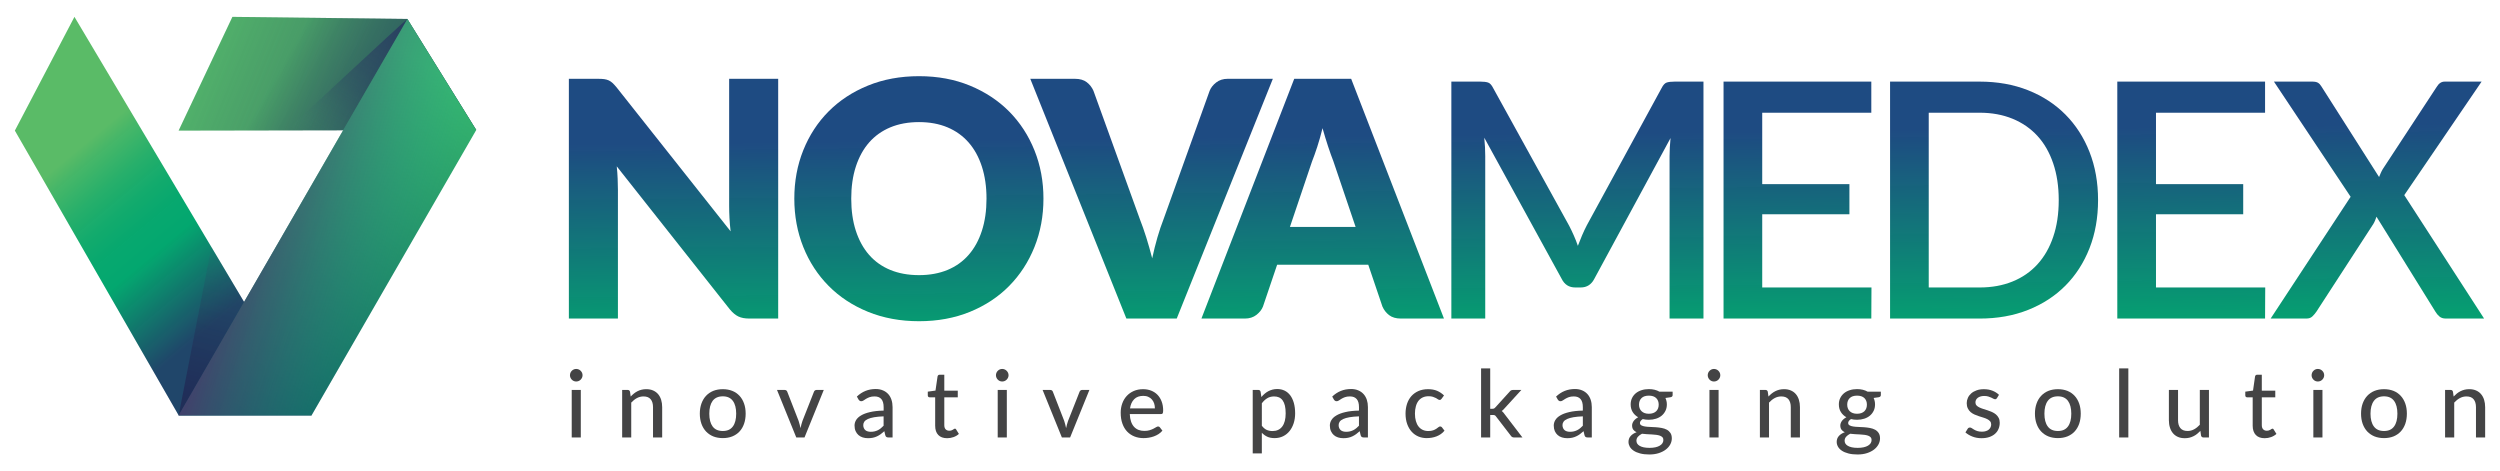
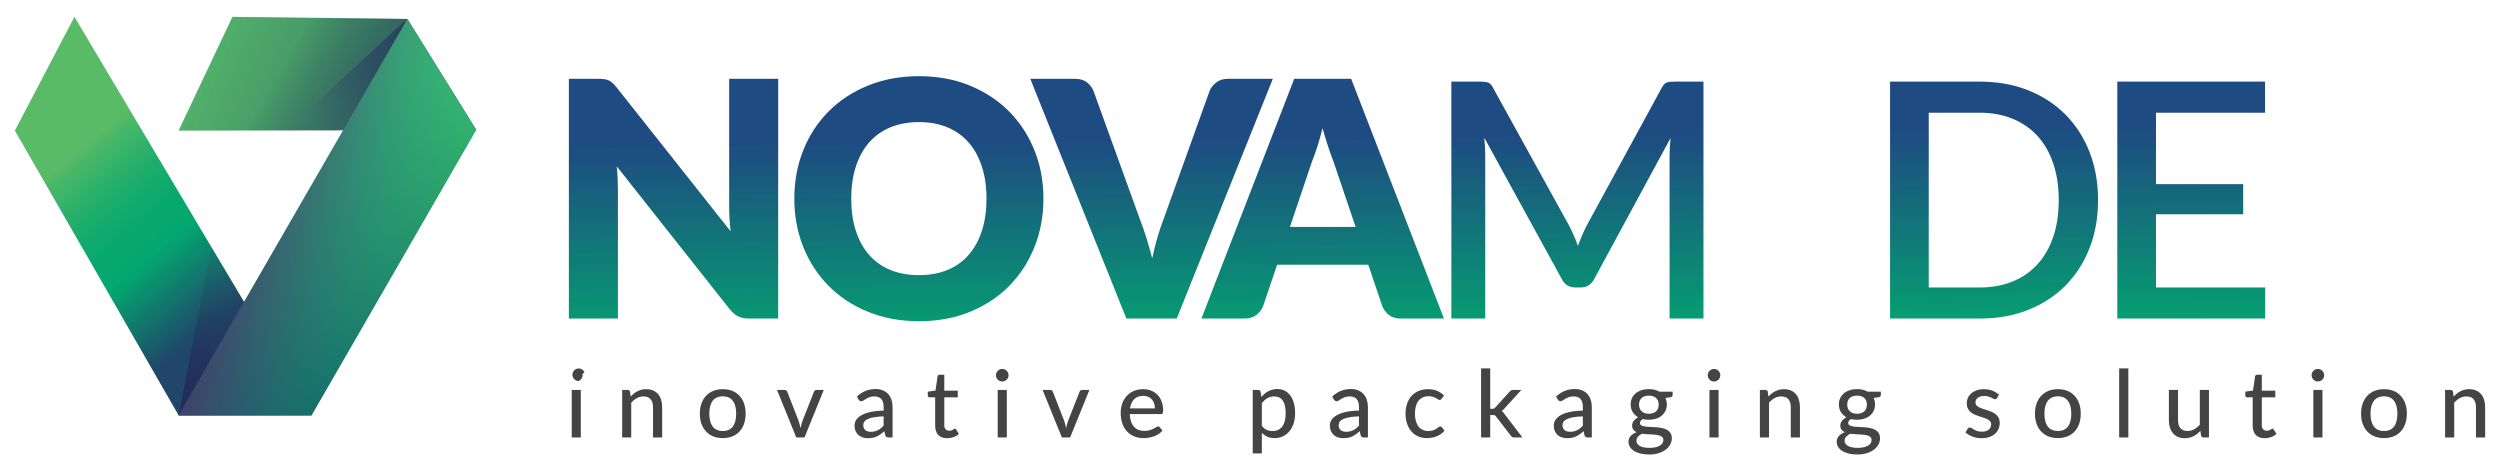
<svg xmlns="http://www.w3.org/2000/svg" version="1.1" id="Layer_1" x="0px" y="0px" width="236.62px" height="44.612px" viewBox="0 0 236.62 44.612" enable-background="new 0 0 236.62 44.612" xml:space="preserve">
  <g>
    <g>
      <linearGradient id="SVGID_1_" gradientUnits="userSpaceOnUse" x1="64.208" y1="61.492" x2="63.675" y2="11.948">
        <stop offset="0" style="stop-color:#5ABB67" />
        <stop offset="0.077" style="stop-color:#44B668;stop-opacity:0.998" />
        <stop offset="0.204" style="stop-color:#27AF6A;stop-opacity:0.996" />
        <stop offset="0.329" style="stop-color:#11AA6C;stop-opacity:0.993" />
        <stop offset="0.451" style="stop-color:#04A76D;stop-opacity:0.99" />
        <stop offset="0.565" style="stop-color:#00A66D;stop-opacity:0.987" />
        <stop offset="0.968" style="stop-color:#17457E;stop-opacity:0.97" />
      </linearGradient>
      <path fill="url(#SVGID_1_)" d="M73.654,7.459V30.15h-2.741c-0.405,0-0.746-0.063-1.021-0.192    c-0.276-0.131-0.548-0.357-0.817-0.679L58.374,15.745c0.043,0.405,0.071,0.797,0.086,1.176c0.015,0.38,0.025,0.734,0.025,1.067    V30.15h-4.643V7.459h2.771c0.229,0,0.422,0.01,0.577,0.031s0.296,0.061,0.42,0.117c0.126,0.057,0.243,0.138,0.359,0.241    c0.112,0.104,0.243,0.244,0.389,0.421l10.794,13.627c-0.053-0.436-0.09-0.858-0.109-1.27c-0.021-0.41-0.031-0.796-0.031-1.159    V7.459H73.654z" />
      <linearGradient id="SVGID_2_" gradientUnits="userSpaceOnUse" x1="87.426" y1="61.248" x2="86.894" y2="11.699">
        <stop offset="0" style="stop-color:#5ABB67" />
        <stop offset="0.077" style="stop-color:#44B668;stop-opacity:0.998" />
        <stop offset="0.204" style="stop-color:#27AF6A;stop-opacity:0.996" />
        <stop offset="0.329" style="stop-color:#11AA6C;stop-opacity:0.993" />
        <stop offset="0.451" style="stop-color:#04A76D;stop-opacity:0.99" />
        <stop offset="0.565" style="stop-color:#00A66D;stop-opacity:0.987" />
        <stop offset="0.968" style="stop-color:#17457E;stop-opacity:0.97" />
      </linearGradient>
      <path fill="url(#SVGID_2_)" d="M98.76,18.798c0,1.64-0.283,3.167-0.849,4.579c-0.566,1.411-1.363,2.639-2.391,3.683    c-1.029,1.044-2.267,1.861-3.714,2.453c-1.449,0.591-3.057,0.889-4.822,0.889c-1.764,0-3.375-0.298-4.827-0.889    c-1.454-0.592-2.696-1.409-3.73-2.453c-1.032-1.044-1.833-2.271-2.398-3.683c-0.565-1.412-0.849-2.939-0.849-4.579    c0-1.641,0.283-3.167,0.849-4.579s1.366-2.638,2.398-3.676c1.034-1.038,2.276-1.853,3.73-2.445    c1.452-0.591,3.063-0.888,4.827-0.888c1.766,0,3.373,0.299,4.822,0.896c1.447,0.598,2.685,1.415,3.714,2.453    c1.027,1.039,1.824,2.264,2.391,3.676C98.477,15.646,98.76,17.167,98.76,18.798z M93.371,18.798c0-1.122-0.146-2.131-0.437-3.029    s-0.708-1.659-1.254-2.282c-0.544-0.623-1.212-1.101-2.001-1.434c-0.789-0.331-1.688-0.497-2.695-0.497    c-1.018,0-1.922,0.166-2.716,0.497c-0.794,0.333-1.465,0.811-2.011,1.434c-0.544,0.623-0.962,1.384-1.254,2.282    c-0.291,0.898-0.435,1.907-0.435,3.029c0,1.131,0.144,2.146,0.435,3.044c0.292,0.898,0.71,1.659,1.254,2.281    c0.546,0.624,1.217,1.099,2.011,1.427c0.794,0.325,1.698,0.491,2.716,0.491c1.008,0,1.906-0.166,2.695-0.491    c0.789-0.328,1.457-0.803,2.001-1.427c0.546-0.622,0.963-1.383,1.254-2.281C93.226,20.944,93.371,19.929,93.371,18.798z" />
      <linearGradient id="SVGID_3_" gradientUnits="userSpaceOnUse" x1="109.568" y1="61.005" x2="109.036" y2="11.46">
        <stop offset="0" style="stop-color:#5ABB67" />
        <stop offset="0.077" style="stop-color:#44B668;stop-opacity:0.998" />
        <stop offset="0.204" style="stop-color:#27AF6A;stop-opacity:0.996" />
        <stop offset="0.329" style="stop-color:#11AA6C;stop-opacity:0.993" />
        <stop offset="0.451" style="stop-color:#04A76D;stop-opacity:0.99" />
        <stop offset="0.565" style="stop-color:#00A66D;stop-opacity:0.987" />
        <stop offset="0.968" style="stop-color:#17457E;stop-opacity:0.97" />
      </linearGradient>
      <path fill="url(#SVGID_3_)" d="M120.472,7.459l-9.097,22.691h-4.766L97.514,7.459h4.236c0.457,0,0.826,0.107,1.105,0.319    c0.281,0.213,0.493,0.485,0.639,0.817l4.392,12.149c0.209,0.529,0.41,1.107,0.609,1.735c0.196,0.629,0.382,1.286,0.559,1.971    c0.146-0.685,0.31-1.342,0.491-1.971c0.183-0.628,0.376-1.206,0.584-1.735l4.361-12.149c0.113-0.29,0.318-0.553,0.615-0.786    c0.296-0.233,0.663-0.351,1.098-0.351H120.472z" />
      <linearGradient id="SVGID_4_" gradientUnits="userSpaceOnUse" x1="125.519" y1="60.834" x2="124.987" y2="11.289">
        <stop offset="0" style="stop-color:#5ABB67" />
        <stop offset="0.077" style="stop-color:#44B668;stop-opacity:0.998" />
        <stop offset="0.204" style="stop-color:#27AF6A;stop-opacity:0.996" />
        <stop offset="0.329" style="stop-color:#11AA6C;stop-opacity:0.993" />
        <stop offset="0.451" style="stop-color:#04A76D;stop-opacity:0.99" />
        <stop offset="0.565" style="stop-color:#00A66D;stop-opacity:0.987" />
        <stop offset="0.968" style="stop-color:#17457E;stop-opacity:0.97" />
      </linearGradient>
      <path fill="url(#SVGID_4_)" d="M136.668,30.15h-4.079c-0.458,0-0.827-0.106-1.106-0.318c-0.279-0.213-0.493-0.486-0.639-0.817    l-1.34-3.956h-8.627l-1.34,3.956c-0.114,0.292-0.321,0.553-0.615,0.786c-0.297,0.233-0.664,0.35-1.099,0.35h-4.111l8.783-22.691    h5.39L136.668,30.15z M128.305,21.477l-2.103-6.214c-0.155-0.396-0.321-0.859-0.498-1.394c-0.177-0.535-0.354-1.114-0.529-1.737    c-0.155,0.633-0.322,1.22-0.498,1.76c-0.177,0.54-0.343,1.007-0.5,1.401l-2.087,6.184H128.305z" />
      <linearGradient id="SVGID_5_" gradientUnits="userSpaceOnUse" x1="149.748" y1="60.573" x2="149.215" y2="11.028">
        <stop offset="0" style="stop-color:#5ABB67" />
        <stop offset="0.077" style="stop-color:#44B668;stop-opacity:0.998" />
        <stop offset="0.204" style="stop-color:#27AF6A;stop-opacity:0.996" />
        <stop offset="0.329" style="stop-color:#11AA6C;stop-opacity:0.993" />
        <stop offset="0.451" style="stop-color:#04A76D;stop-opacity:0.99" />
        <stop offset="0.565" style="stop-color:#00A66D;stop-opacity:0.987" />
        <stop offset="0.968" style="stop-color:#17457E;stop-opacity:0.97" />
      </linearGradient>
      <path fill="url(#SVGID_5_)" d="M161.23,7.724V30.15h-3.209V14.778c0-0.248,0.008-0.521,0.023-0.817    c0.016-0.295,0.039-0.595,0.069-0.895l-7.21,13.315c-0.281,0.552-0.713,0.827-1.293,0.827h-0.515    c-0.591,0-1.022-0.275-1.292-0.827l-7.32-13.347c0.032,0.301,0.054,0.602,0.07,0.903c0.015,0.301,0.022,0.582,0.022,0.84V30.15    h-3.207V7.724h2.725c0.322,0,0.57,0.029,0.747,0.086c0.178,0.058,0.338,0.231,0.483,0.521l7.196,13.036    c0.155,0.302,0.303,0.61,0.443,0.927c0.141,0.317,0.268,0.642,0.381,0.974c0.125-0.332,0.257-0.662,0.397-0.989    c0.14-0.327,0.288-0.641,0.443-0.942l7.087-13.005c0.146-0.29,0.307-0.464,0.483-0.521c0.177-0.057,0.425-0.086,0.747-0.086    H161.23z" />
      <linearGradient id="SVGID_6_" gradientUnits="userSpaceOnUse" x1="170.568" y1="60.349" x2="170.036" y2="10.804">
        <stop offset="0" style="stop-color:#5ABB67" />
        <stop offset="0.077" style="stop-color:#44B668;stop-opacity:0.998" />
        <stop offset="0.204" style="stop-color:#27AF6A;stop-opacity:0.996" />
        <stop offset="0.329" style="stop-color:#11AA6C;stop-opacity:0.993" />
        <stop offset="0.451" style="stop-color:#04A76D;stop-opacity:0.99" />
        <stop offset="0.565" style="stop-color:#00A66D;stop-opacity:0.987" />
        <stop offset="0.968" style="stop-color:#17457E;stop-opacity:0.97" />
      </linearGradient>
-       <path fill="url(#SVGID_6_)" d="M177.131,27.209l-0.015,2.941H163.13V7.724h13.986v2.944h-10.325v6.759h8.253v2.851h-8.253v6.932    H177.131z" />
      <linearGradient id="SVGID_7_" gradientUnits="userSpaceOnUse" x1="189.118" y1="60.149" x2="188.585" y2="10.605">
        <stop offset="0" style="stop-color:#5ABB67" />
        <stop offset="0.077" style="stop-color:#44B668;stop-opacity:0.998" />
        <stop offset="0.204" style="stop-color:#27AF6A;stop-opacity:0.996" />
        <stop offset="0.329" style="stop-color:#11AA6C;stop-opacity:0.993" />
        <stop offset="0.451" style="stop-color:#04A76D;stop-opacity:0.99" />
        <stop offset="0.565" style="stop-color:#00A66D;stop-opacity:0.987" />
        <stop offset="0.968" style="stop-color:#17457E;stop-opacity:0.97" />
      </linearGradient>
      <path fill="url(#SVGID_7_)" d="M198.577,18.938c0,1.661-0.27,3.18-0.809,4.556c-0.541,1.376-1.303,2.558-2.283,3.543    c-0.981,0.986-2.159,1.752-3.535,2.297c-1.375,0.546-2.905,0.817-4.587,0.817h-8.472V7.724h8.472c1.682,0,3.212,0.273,4.587,0.817    c1.376,0.545,2.554,1.312,3.535,2.298c0.98,0.987,1.742,2.167,2.283,3.544C198.308,15.758,198.577,17.276,198.577,18.938z     M194.855,18.938c0-1.287-0.174-2.445-0.523-3.474c-0.348-1.027-0.845-1.895-1.493-2.601s-1.437-1.248-2.361-1.627    s-1.962-0.568-3.114-0.568h-4.813v16.541h4.813c1.152,0,2.189-0.188,3.114-0.563s1.713-0.917,2.361-1.628    c0.648-0.71,1.146-1.576,1.493-2.6C194.682,21.396,194.855,20.236,194.855,18.938z" />
      <linearGradient id="SVGID_8_" gradientUnits="userSpaceOnUse" x1="207.833" y1="59.948" x2="207.3" y2="10.404">
        <stop offset="0" style="stop-color:#5ABB67" />
        <stop offset="0.077" style="stop-color:#44B668;stop-opacity:0.998" />
        <stop offset="0.204" style="stop-color:#27AF6A;stop-opacity:0.996" />
        <stop offset="0.329" style="stop-color:#11AA6C;stop-opacity:0.993" />
        <stop offset="0.451" style="stop-color:#04A76D;stop-opacity:0.99" />
        <stop offset="0.565" style="stop-color:#00A66D;stop-opacity:0.987" />
        <stop offset="0.968" style="stop-color:#17457E;stop-opacity:0.97" />
      </linearGradient>
      <path fill="url(#SVGID_8_)" d="M214.4,27.209l-0.016,2.941h-13.986V7.724h13.986v2.944H204.06v6.759h8.255v2.851h-8.255v6.932    H214.4z" />
      <linearGradient id="SVGID_9_" gradientUnits="userSpaceOnUse" x1="225.337" y1="59.76" x2="224.804" y2="10.215">
        <stop offset="0" style="stop-color:#5ABB67" />
        <stop offset="0.077" style="stop-color:#44B668;stop-opacity:0.998" />
        <stop offset="0.204" style="stop-color:#27AF6A;stop-opacity:0.996" />
        <stop offset="0.329" style="stop-color:#11AA6C;stop-opacity:0.993" />
        <stop offset="0.451" style="stop-color:#04A76D;stop-opacity:0.99" />
        <stop offset="0.565" style="stop-color:#00A66D;stop-opacity:0.987" />
        <stop offset="0.968" style="stop-color:#17457E;stop-opacity:0.97" />
      </linearGradient>
-       <path fill="url(#SVGID_9_)" d="M235.114,30.15h-3.627c-0.25,0-0.454-0.066-0.607-0.202c-0.157-0.134-0.281-0.285-0.374-0.45    l-5.576-8.987c-0.042,0.124-0.086,0.244-0.133,0.358c-0.046,0.113-0.101,0.224-0.164,0.327l-5.389,8.302    c-0.114,0.165-0.242,0.316-0.381,0.45c-0.141,0.136-0.326,0.202-0.555,0.202h-3.395l7.57-11.524l-7.259-10.902h3.614    c0.258,0,0.448,0.039,0.567,0.118c0.121,0.076,0.226,0.193,0.319,0.35l5.451,8.565c0.053-0.125,0.104-0.249,0.157-0.374    c0.051-0.124,0.119-0.254,0.201-0.39l5.077-7.74c0.104-0.176,0.219-0.308,0.343-0.396s0.274-0.133,0.451-0.133h3.475l-7.32,10.746    L235.114,30.15z" />
    </g>
    <g>
-       <path fill="#444445" d="M55.137,35.517c0,0.079-0.015,0.155-0.048,0.227c-0.033,0.072-0.078,0.136-0.131,0.19    c-0.057,0.056-0.119,0.099-0.191,0.129c-0.076,0.029-0.152,0.046-0.232,0.046c-0.079,0-0.155-0.017-0.225-0.046    c-0.072-0.03-0.134-0.073-0.188-0.129c-0.055-0.055-0.096-0.118-0.129-0.19c-0.03-0.071-0.047-0.147-0.047-0.227    c0-0.083,0.017-0.161,0.047-0.235c0.033-0.071,0.074-0.136,0.129-0.188c0.055-0.057,0.116-0.098,0.188-0.129    c0.069-0.031,0.146-0.046,0.225-0.046c0.08,0,0.156,0.015,0.232,0.046c0.072,0.031,0.135,0.072,0.191,0.129    c0.053,0.053,0.098,0.117,0.131,0.188C55.122,35.355,55.137,35.434,55.137,35.517z M54.972,36.906v4.499h-0.86v-4.499H54.972z" />
+       <path fill="#444445" d="M55.137,35.517c0,0.079-0.015,0.155-0.048,0.227c-0.033,0.072-0.078,0.136-0.131,0.19    c-0.057,0.056-0.119,0.099-0.191,0.129c-0.079,0-0.155-0.017-0.225-0.046    c-0.072-0.03-0.134-0.073-0.188-0.129c-0.055-0.055-0.096-0.118-0.129-0.19c-0.03-0.071-0.047-0.147-0.047-0.227    c0-0.083,0.017-0.161,0.047-0.235c0.033-0.071,0.074-0.136,0.129-0.188c0.055-0.057,0.116-0.098,0.188-0.129    c0.069-0.031,0.146-0.046,0.225-0.046c0.08,0,0.156,0.015,0.232,0.046c0.072,0.031,0.135,0.072,0.191,0.129    c0.053,0.053,0.098,0.117,0.131,0.188C55.122,35.355,55.137,35.434,55.137,35.517z M54.972,36.906v4.499h-0.86v-4.499H54.972z" />
      <path fill="#444445" d="M59.694,37.531c0.098-0.104,0.2-0.198,0.306-0.284c0.106-0.086,0.219-0.159,0.338-0.219    c0.119-0.062,0.248-0.109,0.386-0.143c0.137-0.033,0.282-0.051,0.439-0.051c0.25,0,0.467,0.041,0.653,0.124    c0.188,0.083,0.345,0.198,0.474,0.348c0.125,0.148,0.222,0.329,0.287,0.537c0.063,0.21,0.097,0.441,0.097,0.696v2.865h-0.867    V38.54c0-0.322-0.072-0.572-0.222-0.751c-0.148-0.179-0.374-0.268-0.678-0.268c-0.222,0-0.429,0.053-0.622,0.155    c-0.194,0.105-0.371,0.248-0.54,0.429v3.3h-0.859v-4.499h0.516c0.121,0,0.197,0.056,0.227,0.172L59.694,37.531z" />
      <path fill="#444445" d="M68.414,36.835c0.331,0,0.628,0.055,0.895,0.16c0.269,0.109,0.495,0.265,0.684,0.467    c0.187,0.201,0.331,0.446,0.43,0.731c0.103,0.284,0.152,0.604,0.152,0.957c0,0.354-0.05,0.675-0.152,0.962    c-0.099,0.287-0.243,0.529-0.43,0.73c-0.188,0.2-0.415,0.354-0.684,0.464c-0.267,0.105-0.563,0.16-0.895,0.16    c-0.336,0-0.636-0.055-0.903-0.16c-0.265-0.109-0.493-0.264-0.684-0.464c-0.188-0.201-0.334-0.443-0.437-0.73    c-0.101-0.287-0.154-0.607-0.154-0.962c0-0.354,0.054-0.673,0.154-0.957c0.103-0.285,0.248-0.53,0.437-0.731    c0.19-0.202,0.419-0.357,0.684-0.467C67.778,36.89,68.078,36.835,68.414,36.835z M68.414,40.793c0.423,0,0.741-0.142,0.951-0.43    c0.21-0.284,0.314-0.688,0.314-1.208c0-0.519-0.104-0.923-0.314-1.211c-0.21-0.287-0.528-0.433-0.951-0.433    c-0.432,0-0.753,0.146-0.967,0.433c-0.208,0.288-0.313,0.692-0.313,1.211c0,0.52,0.105,0.924,0.313,1.208    C67.661,40.651,67.982,40.793,68.414,40.793z" />
      <path fill="#444445" d="M77.969,36.906l-1.824,4.499h-0.779l-1.825-4.499h0.715c0.068,0,0.124,0.017,0.167,0.048    c0.045,0.033,0.073,0.074,0.09,0.124l1.075,2.763c0.039,0.117,0.072,0.231,0.099,0.344c0.028,0.112,0.055,0.229,0.08,0.338    c0.021-0.109,0.048-0.224,0.079-0.336c0.029-0.111,0.063-0.227,0.105-0.346l1.089-2.763c0.019-0.05,0.05-0.091,0.093-0.124    c0.045-0.031,0.1-0.048,0.16-0.048H77.969z" />
      <path fill="#444445" d="M81.101,37.534c0.249-0.238,0.524-0.417,0.817-0.535c0.292-0.119,0.616-0.179,0.967-0.179    c0.257,0,0.483,0.043,0.682,0.129c0.199,0.082,0.364,0.2,0.503,0.351c0.135,0.15,0.237,0.331,0.305,0.539    c0.069,0.212,0.105,0.441,0.105,0.698v2.868h-0.387c-0.086,0-0.15-0.017-0.193-0.043c-0.045-0.028-0.081-0.079-0.107-0.157    l-0.093-0.394c-0.116,0.105-0.229,0.2-0.341,0.281s-0.229,0.15-0.351,0.207c-0.123,0.06-0.253,0.103-0.393,0.132    c-0.137,0.03-0.292,0.043-0.461,0.043c-0.176,0-0.345-0.022-0.5-0.072c-0.153-0.047-0.288-0.123-0.403-0.224    c-0.116-0.101-0.205-0.227-0.271-0.375c-0.067-0.152-0.1-0.328-0.1-0.526c0-0.179,0.047-0.349,0.143-0.513    c0.096-0.162,0.252-0.312,0.47-0.44c0.217-0.132,0.5-0.238,0.851-0.319c0.349-0.084,0.78-0.131,1.29-0.142v-0.326    c0-0.341-0.072-0.596-0.217-0.765c-0.144-0.167-0.357-0.251-0.637-0.251c-0.19,0-0.348,0.023-0.477,0.071    s-0.241,0.099-0.334,0.157c-0.093,0.056-0.172,0.108-0.241,0.156c-0.069,0.049-0.143,0.071-0.216,0.071    c-0.059,0-0.108-0.017-0.151-0.049c-0.043-0.033-0.08-0.07-0.106-0.116L81.101,37.534z M83.633,39.407    c-0.351,0.013-0.648,0.04-0.894,0.083c-0.246,0.043-0.444,0.099-0.599,0.17c-0.152,0.071-0.265,0.154-0.332,0.25    c-0.068,0.096-0.102,0.205-0.102,0.32c0,0.113,0.017,0.209,0.057,0.292c0.035,0.079,0.086,0.146,0.148,0.198    c0.063,0.051,0.136,0.089,0.226,0.112c0.086,0.023,0.179,0.036,0.277,0.036c0.133,0,0.255-0.013,0.364-0.039    c0.112-0.026,0.215-0.066,0.314-0.112c0.098-0.05,0.191-0.109,0.277-0.181c0.09-0.071,0.178-0.152,0.262-0.243V39.407z" />
      <path fill="#444445" d="M89.647,41.475c-0.363,0-0.645-0.099-0.84-0.304c-0.197-0.205-0.295-0.497-0.295-0.874v-2.691H87.99    c-0.05,0-0.093-0.015-0.126-0.046s-0.051-0.078-0.051-0.141v-0.35l0.729-0.101l0.196-1.343c0.012-0.05,0.035-0.09,0.068-0.116    c0.034-0.03,0.076-0.043,0.132-0.043h0.438v1.51h1.275v0.629h-1.275v2.636c0,0.175,0.043,0.309,0.13,0.396    c0.086,0.086,0.2,0.129,0.335,0.129c0.081,0,0.148-0.01,0.206-0.029c0.057-0.021,0.106-0.045,0.147-0.069    c0.041-0.026,0.078-0.05,0.105-0.069c0.03-0.021,0.059-0.03,0.08-0.03c0.029,0,0.053,0.007,0.071,0.02    c0.013,0.014,0.033,0.033,0.049,0.063l0.257,0.417c-0.141,0.132-0.31,0.231-0.505,0.301C90.058,41.44,89.856,41.475,89.647,41.475    z" />
      <path fill="#444445" d="M95.458,35.517c0,0.079-0.017,0.155-0.05,0.227c-0.033,0.072-0.076,0.136-0.131,0.19    c-0.055,0.056-0.119,0.099-0.192,0.129c-0.074,0.029-0.15,0.046-0.231,0.046c-0.079,0-0.153-0.017-0.227-0.046    c-0.069-0.03-0.132-0.073-0.186-0.129c-0.056-0.055-0.099-0.118-0.129-0.19c-0.031-0.071-0.048-0.147-0.048-0.227    c0-0.083,0.017-0.161,0.048-0.235c0.03-0.071,0.073-0.136,0.129-0.188c0.054-0.057,0.116-0.098,0.186-0.129    c0.073-0.031,0.147-0.046,0.227-0.046c0.081,0,0.157,0.015,0.231,0.046c0.073,0.031,0.138,0.072,0.192,0.129    c0.055,0.053,0.098,0.117,0.131,0.188C95.441,35.355,95.458,35.434,95.458,35.517z M95.294,36.906v4.499h-0.863v-4.499H95.294z" />
      <path fill="#444445" d="M103.11,36.906l-1.826,4.499h-0.779l-1.825-4.499h0.713c0.068,0,0.125,0.017,0.171,0.048    c0.043,0.033,0.072,0.074,0.088,0.124l1.075,2.763c0.038,0.117,0.071,0.231,0.099,0.344c0.028,0.112,0.055,0.229,0.078,0.338    c0.023-0.109,0.05-0.224,0.079-0.336c0.03-0.111,0.066-0.227,0.106-0.346l1.09-2.763c0.019-0.05,0.048-0.091,0.095-0.124    c0.043-0.031,0.096-0.048,0.158-0.048H103.11z" />
      <path fill="#444445" d="M110.021,40.762c-0.105,0.124-0.229,0.233-0.367,0.323c-0.139,0.089-0.286,0.162-0.443,0.218    c-0.155,0.057-0.317,0.096-0.486,0.124c-0.165,0.026-0.331,0.04-0.493,0.04c-0.308,0-0.597-0.053-0.861-0.157    c-0.264-0.104-0.491-0.258-0.687-0.46c-0.192-0.202-0.345-0.453-0.45-0.754c-0.109-0.298-0.162-0.644-0.162-1.032    c0-0.314,0.05-0.605,0.146-0.876c0.096-0.27,0.238-0.506,0.419-0.706c0.184-0.2,0.405-0.357,0.666-0.473    c0.262-0.116,0.56-0.174,0.886-0.174c0.275,0,0.527,0.045,0.759,0.134c0.231,0.091,0.434,0.222,0.603,0.394    c0.167,0.171,0.298,0.382,0.394,0.632c0.098,0.252,0.146,0.539,0.146,0.86c0,0.133-0.017,0.222-0.045,0.269    c-0.028,0.046-0.084,0.067-0.164,0.067h-2.949c0.009,0.27,0.048,0.503,0.117,0.701c0.066,0.2,0.161,0.366,0.28,0.5    c0.119,0.131,0.263,0.229,0.427,0.296c0.167,0.064,0.351,0.096,0.554,0.096c0.192,0,0.357-0.021,0.496-0.064    c0.143-0.045,0.262-0.093,0.364-0.144c0.103-0.053,0.188-0.1,0.257-0.145c0.07-0.044,0.13-0.067,0.184-0.067    c0.072,0,0.125,0.028,0.165,0.079L110.021,40.762z M109.309,38.654c0-0.17-0.024-0.329-0.072-0.473    c-0.049-0.145-0.121-0.27-0.216-0.376c-0.094-0.107-0.21-0.191-0.346-0.248c-0.136-0.062-0.291-0.089-0.47-0.089    c-0.362,0-0.648,0.104-0.855,0.313c-0.21,0.211-0.342,0.5-0.396,0.872H109.309z" />
      <path fill="#444445" d="M119.388,37.579c0.095-0.114,0.195-0.215,0.302-0.308c0.108-0.095,0.225-0.174,0.347-0.24    c0.126-0.065,0.257-0.117,0.399-0.155c0.139-0.036,0.289-0.056,0.448-0.056c0.258,0,0.489,0.051,0.698,0.151    c0.208,0.1,0.385,0.248,0.534,0.443c0.146,0.194,0.261,0.436,0.344,0.722c0.079,0.286,0.122,0.615,0.122,0.987    c0,0.334-0.046,0.644-0.136,0.929c-0.092,0.284-0.222,0.532-0.387,0.74c-0.167,0.211-0.37,0.374-0.612,0.495    c-0.239,0.117-0.511,0.179-0.812,0.179c-0.269,0-0.5-0.045-0.691-0.133c-0.192-0.089-0.361-0.213-0.514-0.372v1.952h-0.863v-6.008    h0.52c0.121,0,0.195,0.056,0.225,0.172L119.388,37.579z M119.431,40.297c0.143,0.188,0.295,0.316,0.459,0.391    c0.163,0.073,0.349,0.109,0.552,0.109c0.396,0,0.702-0.141,0.919-0.427c0.216-0.285,0.325-0.7,0.325-1.246    c0-0.286-0.024-0.531-0.072-0.732c-0.05-0.202-0.121-0.367-0.214-0.496s-0.208-0.222-0.342-0.285    c-0.138-0.06-0.292-0.089-0.462-0.089c-0.25,0-0.47,0.056-0.651,0.169c-0.186,0.112-0.357,0.271-0.514,0.478V40.297z" />
      <path fill="#444445" d="M126.091,37.534c0.252-0.238,0.523-0.417,0.817-0.535c0.293-0.119,0.615-0.179,0.968-0.179    c0.258,0,0.486,0.043,0.684,0.129c0.195,0.082,0.363,0.2,0.499,0.351s0.238,0.331,0.308,0.539    c0.069,0.212,0.104,0.441,0.104,0.698v2.868h-0.386c-0.084,0-0.15-0.017-0.193-0.043c-0.045-0.028-0.081-0.079-0.107-0.157    l-0.093-0.394c-0.115,0.105-0.229,0.2-0.341,0.281c-0.112,0.081-0.231,0.15-0.351,0.207c-0.126,0.06-0.256,0.103-0.394,0.132    c-0.139,0.03-0.291,0.043-0.462,0.043c-0.177,0-0.344-0.022-0.498-0.072c-0.155-0.047-0.289-0.123-0.405-0.224    c-0.113-0.101-0.205-0.227-0.271-0.375c-0.068-0.152-0.102-0.328-0.102-0.526c0-0.179,0.048-0.349,0.146-0.513    c0.095-0.162,0.25-0.312,0.469-0.44c0.218-0.132,0.499-0.238,0.85-0.319c0.35-0.084,0.779-0.131,1.292-0.142v-0.326    c0-0.341-0.07-0.596-0.218-0.765c-0.145-0.167-0.355-0.251-0.637-0.251c-0.188,0-0.346,0.023-0.476,0.071    s-0.239,0.099-0.332,0.157c-0.095,0.056-0.174,0.108-0.243,0.156c-0.071,0.049-0.143,0.071-0.217,0.071    c-0.058,0-0.109-0.017-0.152-0.049c-0.043-0.033-0.079-0.07-0.104-0.116L126.091,37.534z M128.625,39.407    c-0.352,0.013-0.649,0.04-0.895,0.083s-0.443,0.099-0.598,0.17c-0.153,0.071-0.265,0.154-0.332,0.25s-0.101,0.205-0.101,0.32    c0,0.113,0.017,0.209,0.055,0.292c0.038,0.079,0.086,0.146,0.148,0.198c0.064,0.051,0.139,0.089,0.225,0.112    c0.085,0.023,0.179,0.036,0.28,0.036c0.13,0,0.255-0.013,0.363-0.039c0.111-0.026,0.217-0.066,0.313-0.112    c0.097-0.05,0.189-0.109,0.279-0.181c0.088-0.071,0.175-0.152,0.261-0.243V39.407z" />
      <path fill="#444445" d="M136.441,37.746c-0.027,0.033-0.055,0.06-0.079,0.079c-0.024,0.017-0.06,0.028-0.109,0.028    c-0.046,0-0.094-0.018-0.146-0.055c-0.052-0.038-0.116-0.077-0.194-0.122c-0.079-0.041-0.174-0.081-0.284-0.117    c-0.111-0.038-0.248-0.057-0.408-0.057c-0.214,0-0.4,0.038-0.563,0.114c-0.164,0.078-0.298,0.188-0.407,0.327    c-0.107,0.143-0.19,0.316-0.243,0.52c-0.058,0.205-0.086,0.434-0.086,0.687c0,0.264,0.029,0.498,0.089,0.703    c0.059,0.205,0.143,0.377,0.252,0.517c0.109,0.141,0.243,0.246,0.4,0.319c0.155,0.071,0.327,0.107,0.521,0.107    c0.186,0,0.341-0.021,0.46-0.066c0.123-0.046,0.224-0.096,0.301-0.148c0.08-0.054,0.147-0.103,0.202-0.149    c0.052-0.045,0.104-0.069,0.162-0.069c0.071,0,0.126,0.028,0.166,0.079l0.244,0.319c-0.103,0.128-0.217,0.236-0.347,0.324    c-0.128,0.088-0.264,0.161-0.409,0.217c-0.146,0.057-0.296,0.096-0.453,0.124c-0.159,0.026-0.317,0.04-0.481,0.04    c-0.279,0-0.543-0.052-0.786-0.154c-0.241-0.104-0.454-0.255-0.632-0.453c-0.18-0.196-0.319-0.439-0.425-0.728    c-0.101-0.288-0.154-0.615-0.154-0.981c0-0.334,0.049-0.642,0.14-0.925c0.094-0.284,0.231-0.527,0.412-0.734    c0.182-0.203,0.406-0.363,0.671-0.482c0.267-0.116,0.569-0.174,0.912-0.174c0.322,0,0.605,0.051,0.85,0.153    c0.245,0.106,0.465,0.252,0.657,0.44L136.441,37.746z" />
      <path fill="#444445" d="M141.046,34.868v3.822h0.205c0.06,0,0.112-0.008,0.153-0.027c0.042-0.017,0.085-0.054,0.129-0.106    l1.347-1.482c0.04-0.056,0.086-0.099,0.138-0.125c0.051-0.03,0.112-0.043,0.188-0.043h0.789l-1.59,1.74    c-0.086,0.108-0.179,0.193-0.272,0.251c0.056,0.04,0.103,0.083,0.146,0.133c0.044,0.051,0.087,0.105,0.127,0.165l1.692,2.21    h-0.775c-0.071,0-0.133-0.013-0.184-0.036c-0.052-0.023-0.098-0.066-0.14-0.129l-1.391-1.807    c-0.043-0.067-0.088-0.109-0.131-0.129c-0.045-0.02-0.112-0.03-0.202-0.03h-0.229v2.131h-0.864v-6.537H141.046z" />
      <path fill="#444445" d="M147.28,37.534c0.252-0.238,0.524-0.417,0.817-0.535c0.293-0.119,0.617-0.179,0.97-0.179    c0.255,0,0.482,0.043,0.681,0.129c0.197,0.082,0.364,0.2,0.5,0.351s0.238,0.331,0.308,0.539c0.069,0.212,0.105,0.441,0.105,0.698    v2.868h-0.387c-0.086,0-0.15-0.017-0.195-0.043c-0.045-0.028-0.079-0.079-0.105-0.157l-0.093-0.394    c-0.114,0.105-0.23,0.2-0.343,0.281c-0.108,0.081-0.228,0.15-0.351,0.207c-0.122,0.06-0.255,0.103-0.392,0.132    c-0.139,0.03-0.291,0.043-0.46,0.043c-0.177,0-0.344-0.022-0.498-0.072c-0.157-0.047-0.291-0.123-0.407-0.224    c-0.114-0.101-0.205-0.227-0.272-0.375c-0.064-0.152-0.098-0.328-0.098-0.526c0-0.179,0.048-0.349,0.144-0.513    c0.097-0.162,0.252-0.312,0.47-0.44c0.216-0.132,0.5-0.238,0.849-0.319c0.351-0.084,0.779-0.131,1.29-0.142v-0.326    c0-0.341-0.07-0.596-0.215-0.765c-0.146-0.167-0.356-0.251-0.638-0.251c-0.189,0-0.35,0.023-0.476,0.071    c-0.129,0.048-0.241,0.099-0.332,0.157c-0.095,0.056-0.176,0.108-0.246,0.156c-0.066,0.049-0.14,0.071-0.214,0.071    c-0.058,0-0.111-0.017-0.152-0.049c-0.041-0.033-0.076-0.07-0.104-0.116L147.28,37.534z M149.813,39.407    c-0.352,0.013-0.649,0.04-0.895,0.083c-0.243,0.043-0.443,0.099-0.596,0.17c-0.153,0.071-0.266,0.154-0.332,0.25    c-0.069,0.096-0.104,0.205-0.104,0.32c0,0.113,0.021,0.209,0.057,0.292c0.038,0.079,0.089,0.146,0.15,0.198    c0.064,0.051,0.138,0.089,0.225,0.112c0.085,0.023,0.179,0.036,0.278,0.036c0.134,0,0.255-0.013,0.365-0.039    c0.112-0.026,0.215-0.066,0.312-0.112c0.099-0.05,0.19-0.109,0.279-0.181s0.177-0.152,0.261-0.243V39.407z" />
      <path fill="#444445" d="M158.311,37.074v0.321c0,0.107-0.064,0.176-0.196,0.202l-0.485,0.069c0.042,0.093,0.075,0.188,0.098,0.291    c0.025,0.101,0.037,0.208,0.037,0.321c0,0.222-0.043,0.422-0.13,0.599c-0.086,0.179-0.203,0.331-0.354,0.46    c-0.152,0.126-0.329,0.223-0.539,0.291c-0.209,0.067-0.436,0.103-0.682,0.103c-0.207,0-0.397-0.023-0.574-0.066    c-0.086,0.053-0.155,0.112-0.198,0.176c-0.048,0.063-0.071,0.125-0.071,0.187c0,0.104,0.045,0.181,0.132,0.23    c0.088,0.049,0.2,0.086,0.34,0.108c0.141,0.023,0.303,0.037,0.484,0.043s0.364,0.014,0.551,0.028    c0.188,0.012,0.372,0.037,0.556,0.071c0.181,0.033,0.343,0.086,0.481,0.162c0.143,0.076,0.253,0.179,0.343,0.312    c0.086,0.13,0.131,0.301,0.131,0.511c0,0.195-0.05,0.384-0.145,0.567c-0.099,0.182-0.236,0.344-0.42,0.486    s-0.405,0.255-0.667,0.341c-0.265,0.086-0.563,0.129-0.896,0.129c-0.332,0-0.625-0.033-0.868-0.098    c-0.248-0.064-0.452-0.15-0.617-0.261c-0.164-0.109-0.286-0.237-0.369-0.383c-0.077-0.142-0.119-0.293-0.119-0.45    c0-0.218,0.068-0.403,0.204-0.556s0.322-0.271,0.563-0.357c-0.131-0.06-0.233-0.139-0.312-0.241    c-0.076-0.1-0.114-0.234-0.114-0.403c0-0.066,0.012-0.133,0.035-0.202s0.062-0.139,0.107-0.208c0.05-0.069,0.11-0.136,0.184-0.197    c0.071-0.062,0.154-0.117,0.25-0.167c-0.224-0.126-0.397-0.291-0.523-0.496c-0.125-0.204-0.189-0.443-0.189-0.718    c0-0.222,0.043-0.421,0.129-0.6c0.084-0.177,0.203-0.327,0.354-0.456c0.154-0.126,0.334-0.224,0.548-0.291    c0.21-0.069,0.44-0.103,0.693-0.103c0.387,0,0.723,0.082,1.002,0.244H158.311z M157.434,41.641c0-0.106-0.027-0.192-0.087-0.255    c-0.059-0.064-0.14-0.114-0.243-0.152c-0.1-0.036-0.221-0.063-0.356-0.079c-0.135-0.017-0.275-0.03-0.425-0.037    c-0.148-0.01-0.303-0.016-0.46-0.024c-0.155-0.008-0.308-0.021-0.45-0.041c-0.155,0.076-0.282,0.168-0.38,0.277    s-0.149,0.238-0.149,0.386c0,0.095,0.025,0.184,0.073,0.267c0.05,0.082,0.126,0.153,0.227,0.213    c0.104,0.062,0.231,0.109,0.386,0.143c0.155,0.033,0.341,0.051,0.556,0.051c0.213,0,0.4-0.02,0.563-0.056    c0.161-0.036,0.298-0.088,0.407-0.155c0.112-0.066,0.197-0.146,0.253-0.235C157.407,41.849,157.434,41.75,157.434,41.641z     M156.06,39.161c0.15,0,0.288-0.022,0.403-0.063c0.116-0.041,0.215-0.101,0.291-0.175c0.08-0.075,0.138-0.168,0.179-0.273    c0.04-0.105,0.06-0.222,0.06-0.349c0-0.26-0.079-0.467-0.238-0.624c-0.157-0.152-0.389-0.231-0.694-0.231    c-0.307,0-0.538,0.079-0.693,0.231c-0.16,0.157-0.24,0.364-0.24,0.624c0,0.127,0.021,0.243,0.062,0.347    c0.04,0.104,0.1,0.195,0.179,0.27c0.076,0.076,0.174,0.136,0.289,0.179C155.773,39.139,155.907,39.161,156.06,39.161z" />
      <path fill="#444445" d="M162.823,35.517c0,0.079-0.017,0.155-0.049,0.227c-0.032,0.072-0.075,0.136-0.13,0.19    c-0.054,0.056-0.119,0.099-0.193,0.129c-0.074,0.029-0.148,0.046-0.229,0.046c-0.08,0-0.155-0.017-0.226-0.046    c-0.07-0.03-0.134-0.073-0.188-0.129c-0.056-0.055-0.096-0.118-0.127-0.19c-0.03-0.071-0.047-0.147-0.047-0.227    c0-0.083,0.017-0.161,0.047-0.235c0.031-0.071,0.071-0.136,0.127-0.188c0.055-0.057,0.118-0.098,0.188-0.129    s0.146-0.046,0.226-0.046c0.081,0,0.155,0.015,0.229,0.046s0.14,0.072,0.193,0.129c0.055,0.053,0.098,0.117,0.13,0.188    C162.807,35.355,162.823,35.434,162.823,35.517z M162.661,36.906v4.499h-0.865v-4.499H162.661z" />
      <path fill="#444445" d="M167.381,37.531c0.098-0.104,0.199-0.198,0.305-0.284c0.107-0.086,0.22-0.159,0.339-0.219    c0.121-0.062,0.248-0.109,0.384-0.143c0.141-0.033,0.286-0.051,0.443-0.051c0.247,0,0.463,0.041,0.653,0.124    c0.188,0.083,0.345,0.198,0.472,0.348c0.126,0.148,0.222,0.329,0.286,0.537c0.066,0.21,0.098,0.441,0.098,0.696v2.865h-0.867    V38.54c0-0.322-0.074-0.572-0.22-0.751c-0.15-0.179-0.374-0.268-0.68-0.268c-0.222,0-0.429,0.053-0.62,0.155    c-0.195,0.105-0.374,0.248-0.54,0.429v3.3h-0.863v-4.499h0.518c0.121,0,0.197,0.056,0.229,0.172L167.381,37.531z" />
      <path fill="#444445" d="M178.018,37.074v0.321c0,0.107-0.067,0.176-0.2,0.202l-0.482,0.069c0.043,0.093,0.076,0.188,0.098,0.291    c0.024,0.101,0.034,0.208,0.034,0.321c0,0.222-0.041,0.422-0.127,0.599c-0.088,0.179-0.202,0.331-0.354,0.46    c-0.15,0.126-0.329,0.223-0.537,0.291c-0.21,0.067-0.438,0.103-0.684,0.103c-0.205,0-0.396-0.023-0.572-0.066    c-0.088,0.053-0.157,0.112-0.202,0.176c-0.046,0.063-0.067,0.125-0.067,0.187c0,0.104,0.041,0.181,0.131,0.23    c0.086,0.049,0.201,0.086,0.339,0.108c0.143,0.023,0.301,0.037,0.484,0.043c0.181,0.006,0.364,0.014,0.553,0.028    c0.188,0.012,0.372,0.037,0.555,0.071c0.18,0.033,0.342,0.086,0.481,0.162c0.141,0.076,0.254,0.179,0.341,0.312    c0.087,0.13,0.132,0.301,0.132,0.511c0,0.195-0.05,0.384-0.146,0.567c-0.096,0.182-0.235,0.344-0.417,0.486    c-0.186,0.143-0.407,0.255-0.668,0.341c-0.264,0.086-0.561,0.129-0.896,0.129c-0.334,0-0.625-0.033-0.87-0.098    c-0.248-0.064-0.451-0.15-0.617-0.261c-0.163-0.109-0.286-0.237-0.367-0.383c-0.079-0.142-0.12-0.293-0.12-0.45    c0-0.218,0.067-0.403,0.203-0.556s0.322-0.271,0.563-0.357c-0.131-0.06-0.233-0.139-0.31-0.241    c-0.076-0.1-0.115-0.234-0.115-0.403c0-0.066,0.012-0.133,0.036-0.202c0.021-0.069,0.06-0.139,0.105-0.208    c0.05-0.069,0.109-0.136,0.184-0.197c0.073-0.062,0.154-0.117,0.25-0.167c-0.222-0.126-0.396-0.291-0.522-0.496    c-0.128-0.204-0.19-0.443-0.19-0.718c0-0.222,0.041-0.421,0.129-0.6c0.085-0.177,0.204-0.327,0.355-0.456    c0.152-0.126,0.335-0.224,0.546-0.291c0.211-0.069,0.44-0.103,0.693-0.103c0.389,0,0.725,0.082,1.004,0.244H178.018z     M177.142,41.641c0-0.106-0.03-0.192-0.088-0.255c-0.06-0.064-0.143-0.114-0.243-0.152c-0.102-0.036-0.222-0.063-0.355-0.079    c-0.138-0.017-0.276-0.03-0.429-0.037c-0.147-0.01-0.301-0.016-0.457-0.024c-0.157-0.008-0.308-0.021-0.453-0.041    c-0.155,0.076-0.279,0.168-0.379,0.277c-0.099,0.109-0.148,0.238-0.148,0.386c0,0.095,0.024,0.184,0.072,0.267    c0.05,0.082,0.124,0.153,0.229,0.213c0.101,0.062,0.229,0.109,0.384,0.143s0.341,0.051,0.556,0.051    c0.212,0,0.399-0.02,0.563-0.056c0.161-0.036,0.3-0.088,0.41-0.155c0.109-0.066,0.195-0.146,0.254-0.235    C177.113,41.849,177.142,41.75,177.142,41.641z M175.765,39.161c0.15,0,0.286-0.022,0.405-0.063    c0.114-0.041,0.212-0.101,0.291-0.175c0.076-0.075,0.136-0.168,0.178-0.273c0.039-0.105,0.06-0.222,0.06-0.349    c0-0.26-0.08-0.467-0.237-0.624c-0.158-0.152-0.39-0.231-0.696-0.231c-0.304,0-0.536,0.079-0.693,0.231    c-0.158,0.157-0.237,0.364-0.237,0.624c0,0.127,0.02,0.243,0.061,0.347c0.04,0.104,0.096,0.195,0.177,0.27    c0.076,0.076,0.176,0.136,0.29,0.179C175.479,39.139,175.612,39.161,175.765,39.161z" />
      <path fill="#444445" d="M189.009,37.68c-0.024,0.04-0.05,0.066-0.076,0.083s-0.062,0.023-0.103,0.023    c-0.046,0-0.098-0.017-0.157-0.047c-0.058-0.032-0.126-0.069-0.207-0.107s-0.177-0.074-0.286-0.107    c-0.108-0.033-0.239-0.048-0.389-0.048c-0.124,0-0.238,0.015-0.339,0.048c-0.104,0.03-0.19,0.073-0.26,0.128    s-0.126,0.117-0.164,0.193c-0.039,0.076-0.056,0.157-0.056,0.241c0,0.112,0.031,0.205,0.099,0.281    c0.066,0.073,0.152,0.136,0.259,0.188c0.11,0.053,0.231,0.103,0.368,0.146c0.14,0.042,0.278,0.088,0.422,0.134    c0.143,0.049,0.283,0.102,0.421,0.161c0.137,0.063,0.26,0.137,0.368,0.227c0.108,0.091,0.194,0.2,0.26,0.326    c0.068,0.127,0.102,0.281,0.102,0.465c0,0.21-0.038,0.405-0.114,0.58c-0.073,0.181-0.186,0.334-0.333,0.465    c-0.146,0.131-0.327,0.23-0.542,0.307c-0.215,0.072-0.46,0.108-0.739,0.108c-0.312,0-0.596-0.051-0.859-0.155    c-0.263-0.103-0.481-0.233-0.66-0.394l0.206-0.331c0.022-0.041,0.053-0.072,0.087-0.096c0.035-0.021,0.083-0.033,0.141-0.033    c0.059,0,0.116,0.021,0.172,0.063c0.062,0.042,0.133,0.086,0.216,0.136c0.081,0.048,0.182,0.093,0.301,0.133    c0.117,0.039,0.265,0.06,0.441,0.06c0.147,0,0.276-0.019,0.386-0.057c0.109-0.036,0.2-0.086,0.271-0.148    c0.072-0.066,0.129-0.14,0.163-0.221c0.035-0.084,0.054-0.17,0.054-0.263c0-0.117-0.033-0.215-0.1-0.294    c-0.067-0.076-0.154-0.145-0.263-0.2c-0.107-0.057-0.231-0.104-0.369-0.147c-0.139-0.04-0.279-0.085-0.425-0.133    c-0.145-0.046-0.288-0.101-0.426-0.163c-0.139-0.062-0.261-0.141-0.37-0.233c-0.107-0.096-0.195-0.21-0.258-0.348    c-0.068-0.134-0.104-0.301-0.104-0.494c0-0.174,0.038-0.343,0.111-0.502c0.069-0.158,0.176-0.298,0.313-0.42    c0.138-0.121,0.308-0.219,0.51-0.289c0.202-0.075,0.432-0.109,0.693-0.109c0.298,0,0.567,0.048,0.807,0.142    c0.24,0.095,0.447,0.224,0.619,0.39L189.009,37.68z" />
      <path fill="#444445" d="M194.777,36.835c0.332,0,0.63,0.055,0.898,0.16c0.268,0.109,0.494,0.265,0.682,0.467    c0.187,0.201,0.33,0.446,0.432,0.731c0.099,0.284,0.15,0.604,0.15,0.957c0,0.354-0.052,0.675-0.15,0.962    c-0.102,0.287-0.245,0.529-0.432,0.73c-0.188,0.2-0.414,0.354-0.682,0.464c-0.269,0.105-0.566,0.16-0.898,0.16    c-0.333,0-0.632-0.055-0.9-0.16c-0.266-0.109-0.496-0.264-0.683-0.464c-0.192-0.201-0.336-0.443-0.437-0.73    c-0.103-0.287-0.154-0.607-0.154-0.962c0-0.354,0.052-0.673,0.154-0.957c0.101-0.285,0.244-0.53,0.437-0.731    c0.187-0.202,0.417-0.357,0.683-0.467C194.146,36.89,194.444,36.835,194.777,36.835z M194.777,40.793    c0.427,0,0.742-0.142,0.953-0.43c0.21-0.284,0.313-0.688,0.313-1.208c0-0.519-0.104-0.923-0.313-1.211    c-0.211-0.287-0.526-0.433-0.953-0.433c-0.429,0-0.751,0.146-0.961,0.433c-0.212,0.288-0.316,0.692-0.316,1.211    c0,0.52,0.104,0.924,0.316,1.208C194.026,40.651,194.349,40.793,194.777,40.793z" />
      <path fill="#444445" d="M201.444,34.868v6.537h-0.869v-6.537H201.444z" />
      <path fill="#444445" d="M209.073,36.906v4.499h-0.516c-0.121,0-0.197-0.058-0.233-0.174l-0.062-0.451    c-0.098,0.104-0.2,0.198-0.305,0.284c-0.105,0.086-0.222,0.159-0.342,0.219c-0.121,0.062-0.25,0.105-0.386,0.143    c-0.136,0.032-0.281,0.049-0.438,0.049c-0.246,0-0.467-0.039-0.653-0.122s-0.346-0.198-0.47-0.348    c-0.128-0.148-0.224-0.331-0.288-0.539c-0.066-0.208-0.099-0.441-0.099-0.694v-2.865h0.866v2.865c0,0.32,0.076,0.572,0.224,0.751    s0.374,0.268,0.677,0.268c0.223,0,0.428-0.053,0.622-0.159c0.191-0.104,0.37-0.248,0.539-0.43v-3.295H209.073z" />
      <path fill="#444445" d="M214.347,41.475c-0.363,0-0.642-0.099-0.838-0.304c-0.195-0.205-0.297-0.497-0.297-0.874v-2.691h-0.521    c-0.05,0-0.091-0.015-0.126-0.046s-0.053-0.078-0.053-0.141v-0.35l0.732-0.101l0.193-1.343c0.012-0.05,0.035-0.09,0.07-0.116    c0.032-0.03,0.077-0.043,0.13-0.043h0.438v1.51h1.275v0.629h-1.275v2.636c0,0.175,0.044,0.309,0.134,0.396    c0.083,0.086,0.196,0.129,0.332,0.129c0.078,0,0.147-0.01,0.207-0.029c0.057-0.021,0.105-0.045,0.149-0.069    c0.039-0.026,0.074-0.05,0.104-0.069c0.03-0.021,0.057-0.03,0.081-0.03c0.03,0,0.052,0.007,0.068,0.02    c0.017,0.014,0.033,0.033,0.051,0.063l0.258,0.417c-0.144,0.132-0.313,0.231-0.508,0.301    C214.761,41.44,214.558,41.475,214.347,41.475z" />
      <path fill="#444445" d="M219.979,35.517c0,0.079-0.017,0.155-0.048,0.227c-0.031,0.072-0.076,0.136-0.131,0.19    c-0.056,0.056-0.119,0.099-0.191,0.129c-0.074,0.029-0.152,0.046-0.233,0.046c-0.078,0-0.153-0.017-0.224-0.046    c-0.07-0.03-0.136-0.073-0.187-0.129c-0.057-0.055-0.1-0.118-0.129-0.19c-0.031-0.071-0.048-0.147-0.048-0.227    c0-0.083,0.017-0.161,0.048-0.235c0.029-0.071,0.072-0.136,0.129-0.188c0.051-0.057,0.116-0.098,0.187-0.129    s0.146-0.046,0.224-0.046c0.081,0,0.159,0.015,0.233,0.046c0.072,0.031,0.136,0.072,0.191,0.129    c0.055,0.053,0.1,0.117,0.131,0.188C219.963,35.355,219.979,35.434,219.979,35.517z M219.816,36.906v4.499h-0.862v-4.499H219.816z    " />
      <path fill="#444445" d="M225.643,36.835c0.331,0,0.63,0.055,0.898,0.16c0.268,0.109,0.494,0.265,0.681,0.467    c0.188,0.201,0.331,0.446,0.433,0.731c0.101,0.284,0.151,0.604,0.151,0.957c0,0.354-0.051,0.675-0.151,0.962    c-0.102,0.287-0.245,0.529-0.433,0.73c-0.187,0.2-0.413,0.354-0.681,0.464c-0.269,0.105-0.567,0.16-0.898,0.16    c-0.333,0-0.632-0.055-0.9-0.16c-0.266-0.109-0.494-0.264-0.685-0.464c-0.188-0.201-0.333-0.443-0.437-0.73    c-0.102-0.287-0.152-0.607-0.152-0.962c0-0.354,0.051-0.673,0.152-0.957c0.104-0.285,0.248-0.53,0.437-0.731    c0.19-0.202,0.419-0.357,0.685-0.467C225.011,36.89,225.31,36.835,225.643,36.835z M225.643,40.793    c0.427,0,0.744-0.142,0.952-0.43c0.211-0.284,0.314-0.688,0.314-1.208c0-0.519-0.104-0.923-0.314-1.211    c-0.208-0.287-0.525-0.433-0.952-0.433c-0.431,0-0.751,0.146-0.961,0.433c-0.212,0.288-0.319,0.692-0.319,1.211    c0,0.52,0.107,0.924,0.319,1.208C224.892,40.651,225.212,40.793,225.643,40.793z" />
      <path fill="#444445" d="M232.232,37.531c0.098-0.104,0.2-0.198,0.305-0.284c0.107-0.086,0.222-0.159,0.339-0.219    c0.123-0.062,0.25-0.109,0.386-0.143c0.138-0.033,0.285-0.051,0.443-0.051c0.247,0,0.463,0.041,0.652,0.124    c0.187,0.083,0.346,0.198,0.47,0.348c0.127,0.148,0.225,0.329,0.289,0.537c0.064,0.21,0.098,0.441,0.098,0.696v2.865h-0.868V38.54    c0-0.322-0.075-0.572-0.224-0.751c-0.146-0.179-0.372-0.268-0.675-0.268c-0.224,0-0.431,0.053-0.622,0.155    c-0.193,0.105-0.372,0.248-0.538,0.429v3.3h-0.865v-4.499h0.517c0.124,0,0.198,0.056,0.229,0.172L232.232,37.531z" />
    </g>
    <g>
      <linearGradient id="SVGID_10_" gradientUnits="userSpaceOnUse" x1="6.987" y1="14.451" x2="20.817" y2="31.087">
        <stop offset="0" style="stop-color:#5ABB67" />
        <stop offset="0.077" style="stop-color:#44B668;stop-opacity:0.998" />
        <stop offset="0.204" style="stop-color:#27AF6A;stop-opacity:0.996" />
        <stop offset="0.329" style="stop-color:#11AA6C;stop-opacity:0.993" />
        <stop offset="0.451" style="stop-color:#04A76D;stop-opacity:0.99" />
        <stop offset="0.565" style="stop-color:#00A66D;stop-opacity:0.987" />
        <stop offset="0.968" style="stop-color:#194065;stop-opacity:0.97" />
      </linearGradient>
      <polygon fill="url(#SVGID_10_)" points="7.046,1.595 1.406,12.362 16.91,39.316 29.487,39.314   " />
      <linearGradient id="SVGID_11_" gradientUnits="userSpaceOnUse" x1="15.709" y1="12.363" x2="15.709" y2="12.363">
        <stop offset="0.005" style="stop-color:#01B69B" />
        <stop offset="0.34" style="stop-color:#01948C;stop-opacity:0.99" />
        <stop offset="1" style="stop-color:#00466B;stop-opacity:0.97" />
      </linearGradient>
      <path fill="url(#SVGID_11_)" d="M15.708,12.362" />
      <linearGradient id="SVGID_12_" gradientUnits="userSpaceOnUse" x1="43.182" y1="15.892" x2="26.529" y2="6.395">
        <stop offset="0" style="stop-color:#252B61" />
        <stop offset="0.131" style="stop-color:#283461;stop-opacity:0.996" />
        <stop offset="0.342" style="stop-color:#2E4B62;stop-opacity:0.99" />
        <stop offset="0.607" style="stop-color:#3A7264;stop-opacity:0.982" />
        <stop offset="0.913" style="stop-color:#49A865;stop-opacity:0.973" />
        <stop offset="1" style="stop-color:#4EB866;stop-opacity:0.97" />
      </linearGradient>
      <polygon fill-rule="evenodd" clip-rule="evenodd" fill="url(#SVGID_12_)" points="16.905,12.362 21.997,1.595 38.555,1.798     45.074,12.307   " />
      <linearGradient id="SVGID_13_" gradientUnits="userSpaceOnUse" x1="17.653" y1="2.984" x2="54.921" y2="18.132">
        <stop offset="0" style="stop-color:#252B61;stop-opacity:0" />
        <stop offset="0.136" style="stop-color:#253460;stop-opacity:0.132" />
        <stop offset="0.355" style="stop-color:#244B5C;stop-opacity:0.344" />
        <stop offset="0.63" style="stop-color:#237255;stop-opacity:0.611" />
        <stop offset="0.948" style="stop-color:#21A84D;stop-opacity:0.919" />
        <stop offset="1" style="stop-color:#21B14B;stop-opacity:0.97" />
      </linearGradient>
      <polygon fill-rule="evenodd" clip-rule="evenodd" fill="url(#SVGID_13_)" points="16.905,12.362 21.997,1.595 38.555,1.798     45.074,12.307   " />
      <linearGradient id="SVGID_14_" gradientUnits="userSpaceOnUse" x1="42.537" y1="7.338" x2="21.17" y2="40.503">
        <stop offset="0.005" style="stop-color:#35B56F" />
        <stop offset="0.494" style="stop-color:#1D8866" />
        <stop offset="1" style="stop-color:#02565C" />
      </linearGradient>
      <polyline fill="url(#SVGID_14_)" points="16.905,39.314 29.487,39.314 45.074,12.307 38.555,1.798   " />
      <linearGradient id="SVGID_15_" gradientUnits="userSpaceOnUse" x1="36.7" y1="1.638" x2="29.267" y2="13.176">
        <stop offset="0" style="stop-color:#252B61" />
        <stop offset="0.387" style="stop-color:#262D61;stop-opacity:0.613" />
        <stop offset="0.542" style="stop-color:#273462;stop-opacity:0.458" />
        <stop offset="0.656" style="stop-color:#2B4064;stop-opacity:0.344" />
        <stop offset="0.749" style="stop-color:#305267;stop-opacity:0.251" />
        <stop offset="0.83" style="stop-color:#36686B;stop-opacity:0.17" />
        <stop offset="0.902" style="stop-color:#3D846F;stop-opacity:0.098" />
        <stop offset="0.966" style="stop-color:#46A575;stop-opacity:0.034" />
        <stop offset="1" style="stop-color:#4CB978;stop-opacity:0" />
      </linearGradient>
      <path opacity="0.63" fill="url(#SVGID_15_)" d="M38.555,1.798c-0.493,0.366-11.42,10.547-11.42,10.547l5.344-0.013L38.555,1.798z" />
      <linearGradient id="SVGID_16_" gradientUnits="userSpaceOnUse" x1="23.792" y1="17.382" x2="18.472" y2="37.901">
        <stop offset="0.01" style="stop-color:#30B998;stop-opacity:0" />
        <stop offset="0.042" style="stop-color:#2FAF93;stop-opacity:0.032" />
        <stop offset="0.201" style="stop-color:#2A837E;stop-opacity:0.187" />
        <stop offset="0.36" style="stop-color:#275F6D;stop-opacity:0.343" />
        <stop offset="0.52" style="stop-color:#24435F;stop-opacity:0.5" />
        <stop offset="0.68" style="stop-color:#222F56;stop-opacity:0.657" />
        <stop offset="0.84" style="stop-color:#202350;stop-opacity:0.813" />
        <stop offset="1" style="stop-color:#201F4E;stop-opacity:0.97" />
      </linearGradient>
      <polygon opacity="0.65" fill-rule="evenodd" clip-rule="evenodd" fill="url(#SVGID_16_)" points="16.91,39.316 20.011,23.385     23.11,28.595   " />
      <linearGradient id="SVGID_17_" gradientUnits="userSpaceOnUse" x1="40.509" y1="24.719" x2="19.662" y2="17.927">
        <stop offset="0.01" style="stop-color:#30B998;stop-opacity:0" />
        <stop offset="0.101" style="stop-color:#34A993;stop-opacity:0.088" />
        <stop offset="0.532" style="stop-color:#48627C;stop-opacity:0.507" />
        <stop offset="0.843" style="stop-color:#54366E;stop-opacity:0.808" />
        <stop offset="1" style="stop-color:#592569;stop-opacity:0.96" />
      </linearGradient>
      <polyline fill="url(#SVGID_17_)" points="16.905,39.314 29.487,39.314 45.074,12.307 38.555,1.798   " />
    </g>
  </g>
</svg>